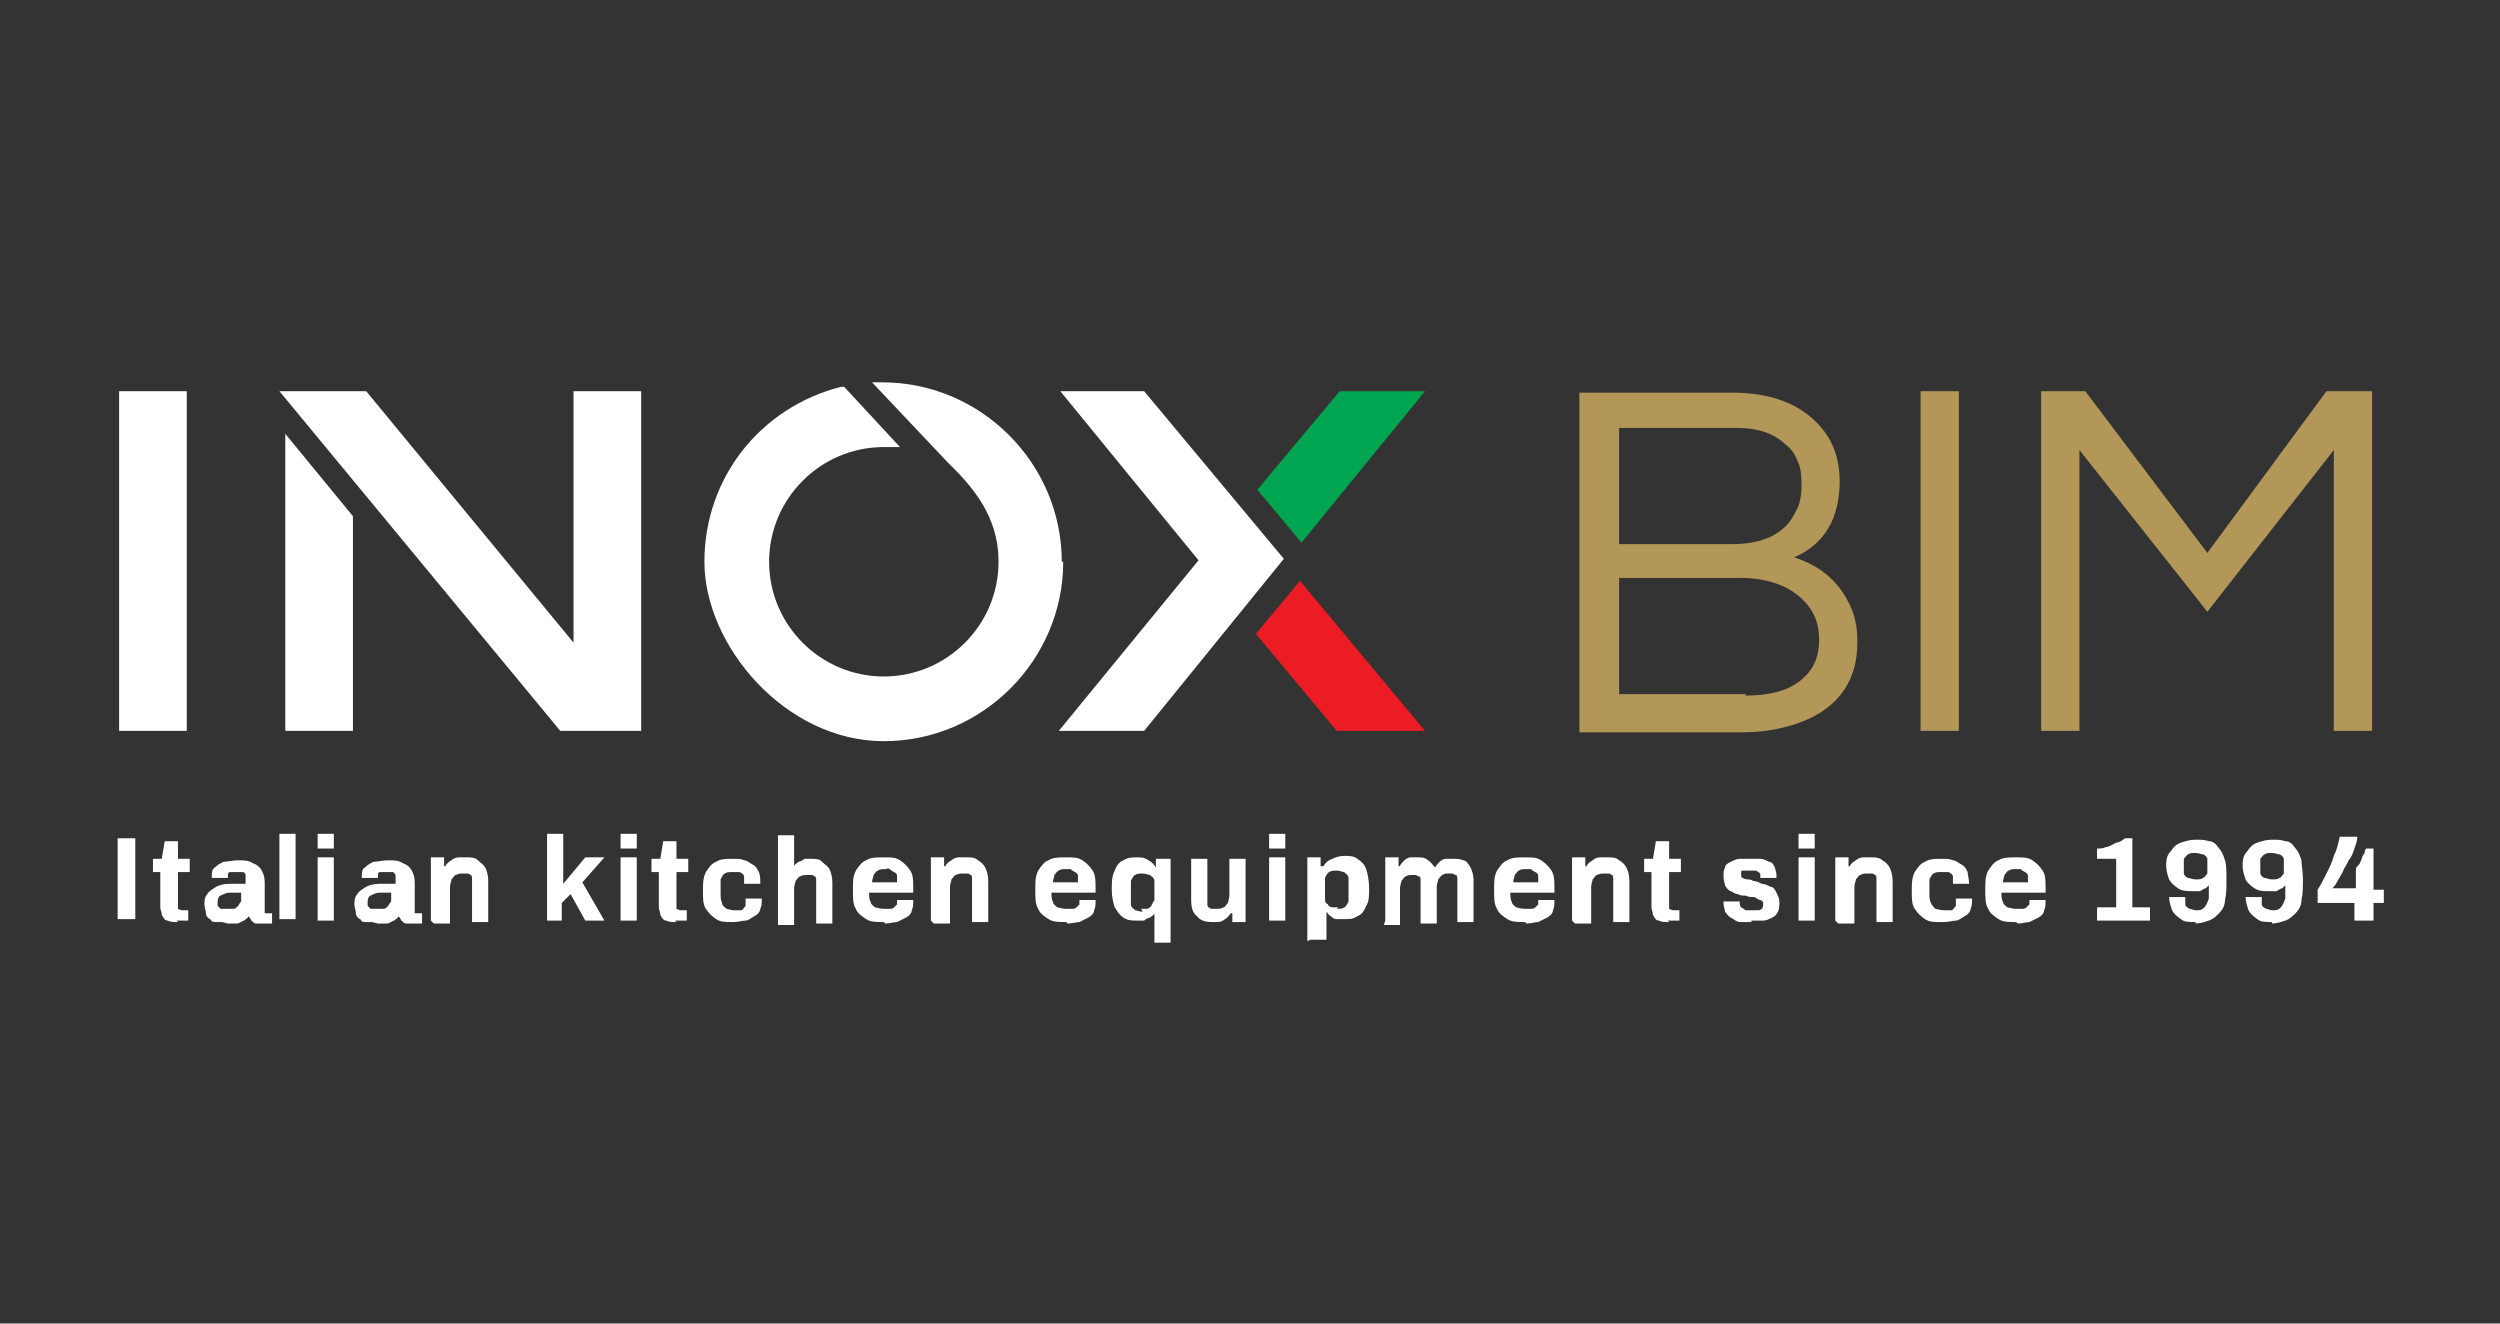
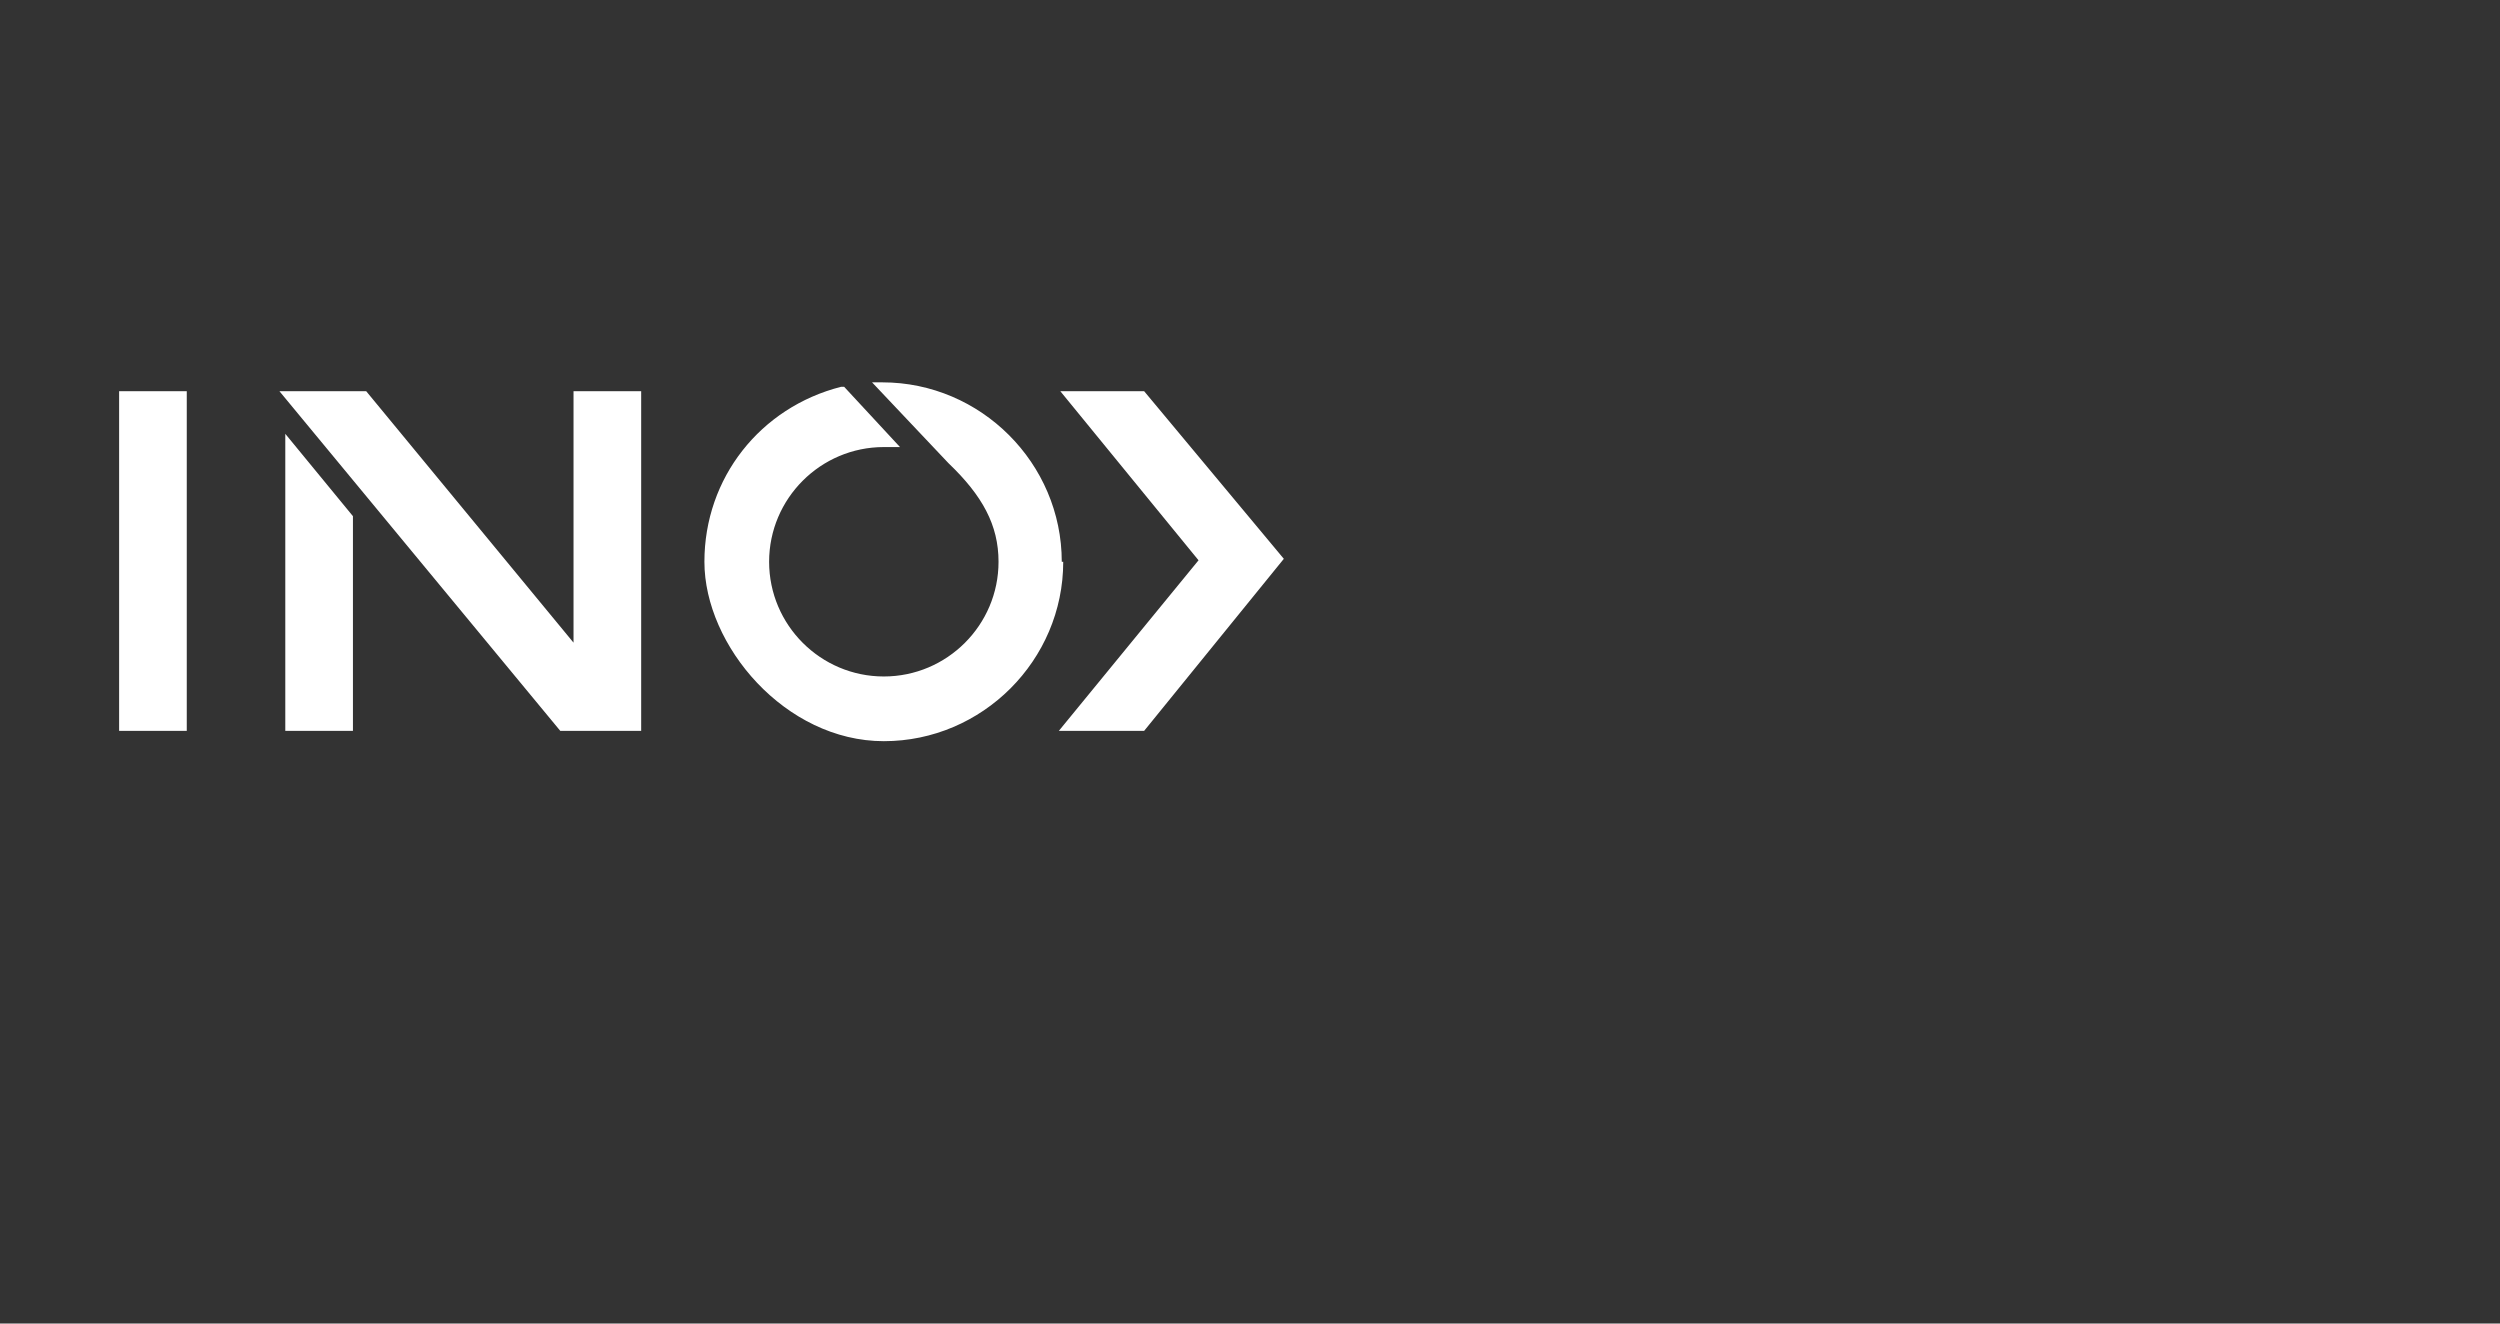
<svg xmlns="http://www.w3.org/2000/svg" id="Livello_1" data-name="Livello 1" version="1.1" viewBox="0 0 170 90">
  <rect x="0" y="0" width="170" height="90" fill="#333333" stroke="none" />
  <defs>
    <style>
      .cls-1 {
        fill: #ec1c24;
      }

      .cls-1, .cls-2, .cls-3, .cls-4 {
        stroke-width: 0px;
      }

      .cls-2 {
        fill: #b39759;
      }

      .cls-3 {
        fill: #00a551;
      }

      .cls-4 {
        fill: #fff;
      }
    </style>
  </defs>
-   <polygon class="cls-3" points="85.5 33.3 91.1 26.6 96.9 26.6 88.5 36.9 85.5 33.3" />
-   <polygon class="cls-1" points="90.9 49.7 85.4 43.1 88.4 39.5 96.9 49.7 90.9 49.7" />
  <path class="cls-4" d="M72,49.7l9.5-11.6-9.4-11.5h5.7l9.5,11.4-9.5,11.7h-5.8ZM72.2,38.2c0-6.7-5.5-12.2-12.2-12.2h-.7l5.2,5.5c2.3,2.2,3.4,4.2,3.4,6.7,0,4.3-3.5,7.8-7.8,7.8s-7.8-3.5-7.8-7.8,3.5-7.8,7.8-7.8.1,0,.2,0h.9s-3.8-4.1-3.8-4.1h-.2c-5.5,1.4-9.3,6.2-9.3,11.9s5.5,12.2,12.2,12.2,12.2-5.5,12.2-12.2M43.6,49.7v-23.1h-4.6v17.1l-14.1-17.1h-5.9l19.1,23.1h5.5ZM24,49.7v-14.6l-4.6-5.6v20.2h4.6ZM12.7,26.6h-4.6v23.1h4.6v-23.1Z" />
-   <path class="cls-2" d="M125.1,32.7c0,2.5-1,4.3-3.1,5.2,1.9.6,3.2,1.8,3.9,3.5.3.7.4,1.4.4,2.3,0,2.8-1.5,4.7-4.4,5.6-1,.3-2.1.5-3.5.5h-11v-23.1h10.4c2.5,0,4.4.7,5.7,2,1.1,1.1,1.6,2.4,1.6,4.1M110,37h7.8c2.1,0,3.6-.7,4.3-2.2.3-.5.4-1.1.4-1.7s0-1.1-.2-1.6c-.2-.5-.4-.9-.8-1.2-.8-.8-1.9-1.2-3.4-1.2h-8v7.9ZM118.7,47.3c1.6,0,2.8-.3,3.7-1,.9-.7,1.3-1.6,1.3-2.8s-.4-2.1-1.3-2.9c-.9-.8-2.3-1.3-4-1.3h-8.3v7.9h8.6ZM133.2,49.7h-2.6v-23.1h2.6v23.1ZM161.3,26.6v23.1h-2.6v-19.1l-8.6,11-8.7-11v19.1h-2.6v-23.1h3l8.3,11,8.1-11h3Z" />
-   <path class="cls-4" d="M8,57h1.2v5.5h-1.2v-5.5ZM12.1,62.7c-.3,0-.5,0-.7-.1-.2,0-.3-.2-.4-.4,0-.2-.1-.3-.1-.5v-2.4h-.5v-.9h.6l.2-1.2h.9v1.2h.8v.9h-.8v2.2c0,.1,0,.2,0,.3,0,0,.2.1.3.1h.4v.7c0,0-.1,0-.2,0,0,0-.2,0-.3,0,0,0-.2,0-.3,0M15.1,62.7c-.1,0-.3,0-.4,0-.2,0-.3,0-.4-.2-.1,0-.3-.2-.3-.4,0-.2-.1-.4-.1-.6s0-.5.2-.7c.1-.2.3-.3.6-.5.2-.1.5-.2.9-.2.3,0,.7,0,1.1,0v-.3c0-.1,0-.2,0-.3s-.1-.2-.2-.2c-.1,0-.2,0-.4,0s-.3,0-.4,0c-.1,0-.2,0-.2.2,0,0,0,.1,0,.2h0c0,0-1.1,0-1.1,0,0,0,0,0,0,0h0c0-.3,0-.6.2-.7.2-.2.4-.3.6-.4.3,0,.6-.1,1-.1s.7,0,1,.2c.3.1.5.3.6.5.1.2.2.4.2.8v1.9c0,0,0,.2,0,.2,0,0,.1,0,.2,0h.3v.7c0,0-.1,0-.3,0-.1,0-.3,0-.4,0s-.3,0-.4,0c-.1,0-.2-.1-.3-.2,0,0-.1-.2-.2-.3h0c0,.1-.2.2-.3.3-.1,0-.3.2-.5.2-.2,0-.4,0-.6,0M15.5,61.8c.2,0,.3,0,.4,0,.1,0,.2-.1.3-.2,0,0,.1-.2.2-.3,0-.1,0-.2,0-.4v-.2c-.3,0-.6,0-.8,0-.2,0-.4.1-.6.2-.1,0-.2.2-.2.4s0,.2,0,.3c0,0,.1.1.2.2,0,0,.2,0,.3,0M19,56.7h1.1v5.8h-1.1v-5.8ZM21.6,56.7h1.1v1h-1.1v-1ZM21.6,58.3h1.1v4.3h-1.1v-4.3ZM25.3,62.7c-.1,0-.3,0-.4,0-.2,0-.3,0-.4-.2-.1,0-.3-.2-.3-.4,0-.2-.1-.4-.1-.6s0-.5.2-.7c.1-.2.3-.3.6-.5.2-.1.5-.2.9-.2.3,0,.7,0,1.1,0v-.3c0-.1,0-.2,0-.3,0,0-.1-.2-.2-.2,0,0-.2,0-.4,0s-.3,0-.4,0c-.1,0-.2,0-.2.2,0,0,0,.1,0,.2h0c0,0-1.1,0-1.1,0,0,0,0,0,0,0h0c0-.3,0-.6.2-.7.2-.2.4-.3.6-.4.3,0,.6-.1,1-.1s.7,0,1,.2c.3.1.5.3.6.5.1.2.2.4.2.8v1.9c0,0,0,.2,0,.2,0,0,.1,0,.2,0h.3v.7c0,0-.1,0-.3,0-.1,0-.3,0-.4,0s-.3,0-.4,0c-.1,0-.2-.1-.3-.2,0,0-.1-.2-.2-.3h0c0,.1-.2.2-.3.3-.1,0-.3.2-.5.2-.2,0-.4,0-.6,0M25.7,61.8c.2,0,.3,0,.4,0,.1,0,.2-.1.3-.2,0,0,.1-.2.2-.3,0-.1,0-.2,0-.4v-.2c-.3,0-.6,0-.8,0-.2,0-.4.1-.6.2-.1,0-.2.2-.2.4s0,.2,0,.3c0,0,.1.1.2.2,0,0,.2,0,.3,0M29.3,62.6v-4.3h.9v.6h.1c0-.1.2-.3.4-.4.1-.1.3-.2.5-.2.2,0,.4,0,.6,0s.5,0,.7.2.4.3.5.5c.1.2.2.5.2.9v2.8h-1.1v-2.7c0-.1,0-.2,0-.3,0,0,0-.2-.1-.2,0,0-.1-.1-.2-.1,0,0-.2,0-.3,0-.2,0-.3,0-.5.1-.1,0-.2.2-.3.3,0,.1-.1.3-.1.5v2.5h-1.1ZM37.2,62.6v-5.9h1.1v3.4l1.5-1.8h1.3l-1.5,1.7,1.5,2.6h-1.3l-1-1.8-.6.6v1.2h-1.1ZM42.2,56.7h1.1v1h-1.1v-1ZM42.2,58.3h1.1v4.3h-1.1v-4.3ZM46,62.7c-.3,0-.5,0-.7-.1-.2,0-.3-.2-.4-.4,0-.2-.1-.3-.1-.5v-2.4h-.5v-.9h.6l.2-1.2h.9v1.2h.8v.9h-.8v2.2c0,.1,0,.2,0,.3,0,0,.2.1.3.1h.4v.7c0,0-.1,0-.2,0,0,0-.2,0-.3,0,0,0-.2,0-.3,0M49.8,62.7c-.5,0-.8,0-1.1-.2-.3-.2-.5-.4-.7-.7-.2-.3-.2-.7-.2-1.2s0-.9.2-1.3c.2-.3.4-.6.7-.7.3-.2.7-.2,1.1-.2s.6,0,.8.1c.2,0,.4.2.6.3.2.1.3.3.4.5s.1.5.1.8h-1.1c0-.2,0-.4,0-.5,0-.1-.1-.2-.3-.3-.1,0-.3,0-.5,0s-.4,0-.5.1c-.1,0-.2.2-.3.4,0,.2,0,.4,0,.7v.2c0,.3,0,.5.1.7,0,.2.2.3.3.4.1,0,.3.1.5.1s.3,0,.5,0c.1,0,.2-.2.3-.3,0-.1,0-.3,0-.5h1.1c0,.3,0,.5-.1.7,0,.2-.2.4-.4.5-.2.1-.4.3-.6.3-.2,0-.5.1-.8.1M52.9,62.6v-5.8h1.1v2.1h0c0-.1.2-.2.3-.3.1,0,.3-.1.4-.2.2,0,.3,0,.5,0,.3,0,.5,0,.7.2s.4.3.5.5c.1.2.2.5.2.9v2.8h-1.1v-2.7c0-.1,0-.2,0-.3,0,0,0-.2-.1-.2,0,0-.1-.1-.2-.1,0,0-.2,0-.3,0-.2,0-.3,0-.5.1-.1,0-.2.2-.3.3,0,.1-.1.3-.1.5v2.5h-1.1ZM60.1,62.7c-.5,0-.9,0-1.2-.2-.3-.2-.6-.4-.7-.7-.2-.3-.2-.7-.2-1.3s0-.9.2-1.3c.2-.3.4-.6.7-.7.3-.2.7-.2,1.2-.2s.8,0,1.1.2c.3.2.5.4.7.7.2.3.2.7.2,1.2v.3h-3c0,.2,0,.5.1.6,0,.2.2.3.3.4.1,0,.3.1.6.1s.2,0,.4,0c.1,0,.2,0,.3-.1,0,0,.1-.1.2-.2,0,0,0-.2,0-.3h1.1c0,.3,0,.5-.1.7,0,.2-.2.4-.4.5-.2.1-.4.2-.6.3-.2,0-.5.1-.8.1M59.2,60h1.8c0-.2,0-.3,0-.4,0-.1,0-.2-.2-.3,0,0-.2-.1-.3-.2s-.2,0-.3,0c-.2,0-.4,0-.5.1-.1,0-.2.2-.3.3,0,.1-.1.3-.1.5M63.3,62.6v-4.3h.9v.6h.1c0-.1.2-.3.4-.4.1-.1.3-.2.5-.2.2,0,.4,0,.6,0s.5,0,.7.2c.2.1.4.3.5.5.1.2.2.5.2.9v2.8h-1.1v-2.7c0-.1,0-.2,0-.3,0,0,0-.2-.1-.2,0,0-.1-.1-.2-.1,0,0-.2,0-.3,0-.2,0-.3,0-.5.1-.1,0-.2.2-.3.3,0,.1-.1.3-.1.5v2.5h-1.1ZM72.5,62.7c-.5,0-.9,0-1.2-.2-.3-.2-.6-.4-.7-.7-.2-.3-.2-.7-.2-1.3s0-.9.2-1.3c.2-.3.4-.6.7-.7.3-.2.7-.2,1.2-.2s.8,0,1.1.2c.3.2.5.4.7.7.2.3.2.7.2,1.2v.3h-3c0,.2,0,.5.1.6,0,.2.2.3.3.4.1,0,.3.1.6.1s.2,0,.4,0c.1,0,.2,0,.3-.1,0,0,.1-.1.2-.2,0,0,0-.2,0-.3h1.1c0,.3,0,.5-.1.7,0,.2-.2.4-.4.5-.2.1-.4.2-.6.3-.2,0-.5.1-.8.1M71.5,60h1.8c0-.2,0-.3,0-.4,0-.1,0-.2-.2-.3,0,0-.2-.1-.3-.2-.1,0-.2,0-.3,0-.2,0-.4,0-.5.1-.1,0-.2.2-.3.3,0,.1-.1.3-.1.5M78.5,64v-1.9h0c0,.1-.2.2-.3.3-.1,0-.3.1-.4.2-.2,0-.3,0-.5,0-.3,0-.6,0-.9-.2-.3-.2-.4-.4-.6-.7-.1-.3-.2-.7-.2-1.2s0-.9.2-1.3c.1-.3.3-.6.6-.7.3-.2.6-.2.9-.2s.5,0,.8.2c.2.1.4.3.5.5h0v-.6h1v5.7h-1.1ZM77.6,61.8c.2,0,.3,0,.4,0,.1,0,.2-.1.3-.2,0-.1.1-.2.2-.4,0-.2,0-.3,0-.5h0c0-.4,0-.6,0-.8,0-.2-.2-.3-.3-.4-.1,0-.3-.1-.5-.1s-.4,0-.5.1c-.1,0-.2.2-.3.4,0,.2,0,.4,0,.7v.2c0,.3,0,.5,0,.7,0,.2.2.3.3.4.1,0,.3.1.5.1M82.4,62.7c-.4,0-.8-.1-1-.4-.3-.2-.4-.6-.4-1.1v-2.8h1.1v2.7c0,.1,0,.3,0,.4,0,0,0,.2.1.2,0,0,.1.1.2.1,0,0,.2,0,.3,0,.2,0,.3,0,.5-.1.1,0,.2-.2.3-.3,0-.1.1-.3.1-.5v-2.5h1.1v4.3h-.9v-.6h-.1c-.1.1-.2.3-.4.4-.1.1-.3.2-.5.2-.2,0-.4,0-.6,0M86.3,56.7h1.1v1h-1.1v-1ZM86.3,58.3h1.1v4.3h-1.1v-4.3ZM88.9,64v-5.7h.9v.6h.2c.1-.2.3-.4.6-.5.2-.1.5-.2.8-.2s.7,0,.9.2c.3.2.5.4.6.7.1.3.2.8.2,1.3s0,.9-.2,1.2c-.1.3-.3.6-.6.7-.3.2-.5.2-.9.2s-.4,0-.5,0c-.2,0-.3-.1-.4-.2-.1,0-.2-.2-.3-.3h0v1.9h-1.1ZM90.9,61.8c.2,0,.4,0,.5-.1.1,0,.2-.2.3-.4,0-.2,0-.4,0-.7v-.2c0-.3,0-.5,0-.7,0-.2-.2-.3-.3-.4-.1,0-.3-.1-.5-.1s-.4,0-.5.1c-.1,0-.2.2-.3.4,0,.2,0,.4,0,.7h0c0,.3,0,.5,0,.7,0,.2,0,.3.2.4,0,.1.2.2.3.2.1,0,.3,0,.4,0M94.2,62.6v-4.3h.9v.6h.1c0-.1.2-.3.3-.4.1-.1.3-.2.4-.2.2,0,.3,0,.5,0,.3,0,.5,0,.7.2.2.1.3.3.5.5h0c0-.1.2-.3.3-.4.1-.1.3-.2.4-.2.2,0,.3,0,.5,0,.3,0,.5,0,.7.1.2,0,.4.3.5.5.1.2.2.5.2.8v2.9h-1.1v-2.7c0-.1,0-.2,0-.3,0,0,0-.2-.1-.2,0,0-.1,0-.2-.1,0,0-.2,0-.3,0-.2,0-.3,0-.4.1-.1,0-.2.2-.3.3,0,.1-.1.3-.1.5v2.5h-1.1v-2.7c0-.1,0-.2,0-.3,0,0,0-.2-.1-.2,0,0-.1,0-.2-.1,0,0-.2,0-.3,0-.1,0-.3,0-.4.1-.1,0-.2.2-.3.3,0,.1-.1.3-.1.5v2.5h-1.1ZM103.7,62.7c-.5,0-.9,0-1.2-.2-.3-.2-.6-.4-.7-.7-.2-.3-.2-.7-.2-1.3s0-.9.2-1.3c.2-.3.4-.6.7-.7.3-.2.7-.2,1.2-.2s.8,0,1.1.2c.3.2.5.4.7.7.2.3.2.7.2,1.2v.3h-3c0,.2,0,.5.1.6,0,.2.2.3.3.4.1,0,.3.1.6.1s.2,0,.4,0c.1,0,.2,0,.3-.1,0,0,.1-.1.2-.2,0,0,0-.2,0-.3h1.1c0,.3,0,.5-.1.7,0,.2-.2.4-.4.5-.2.1-.4.2-.6.3-.2,0-.5.1-.8.1M102.8,60h1.8c0-.2,0-.3,0-.4,0-.1,0-.2-.2-.3,0,0-.2-.1-.3-.2-.1,0-.2,0-.3,0-.2,0-.4,0-.5.1-.1,0-.2.2-.3.3,0,.1-.1.3-.1.5M106.9,62.6v-4.3h.9v.6h.1c0-.1.2-.3.4-.4.1-.1.3-.2.5-.2.2,0,.4,0,.6,0s.5,0,.7.2c.2.1.4.3.5.5.1.2.2.5.2.9v2.8h-1.1v-2.7c0-.1,0-.2,0-.3,0,0,0-.2-.1-.2,0,0-.1-.1-.2-.1,0,0-.2,0-.3,0-.2,0-.3,0-.5.1-.1,0-.2.2-.3.3,0,.1-.1.3-.1.5v2.5h-1.1ZM113.5,62.7c-.3,0-.5,0-.7-.1-.2,0-.3-.2-.4-.4,0-.2-.1-.3-.1-.5v-2.4h-.5v-.9h.6l.2-1.2h.9v1.2h.8v.9h-.8v2.2c0,.1,0,.2,0,.3,0,0,.2.1.3.1h.4v.7c0,0-.1,0-.2,0,0,0-.2,0-.3,0,0,0-.2,0-.3,0M119.1,62.7c-.3,0-.6,0-.8,0-.2,0-.4-.2-.6-.3-.2-.1-.3-.3-.4-.4,0-.2-.1-.3-.1-.6h0c0,0,0-.1,0-.1h1.1c0,.2,0,.3.1.4,0,0,.2.1.3.2.1,0,.3,0,.4,0s.3,0,.4,0c.1,0,.2,0,.3-.1,0,0,.1-.1.1-.3s0-.2-.2-.3c-.1,0-.2-.1-.4-.2-.2,0-.4,0-.6-.1-.2,0-.4,0-.5-.1-.2,0-.3-.1-.5-.2-.1,0-.3-.2-.4-.4,0-.1-.1-.3-.1-.6s0-.4.1-.6c0-.2.2-.3.4-.4.2-.1.4-.2.6-.2.2,0,.5,0,.7,0s.5,0,.7,0c.2,0,.4.1.6.2.2,0,.3.2.4.4,0,.1.1.3.1.5h0c0,.1,0,.2,0,.2h-1.1c0-.2,0-.2,0-.3,0,0-.1-.1-.3-.2-.1,0-.2,0-.4,0s-.2,0-.3,0c0,0-.2,0-.2,0,0,0-.1,0-.1.1,0,0,0,.1,0,.2,0,0,0,.2.1.2,0,0,.2.1.3.1.1,0,.3,0,.4.1.2,0,.4.1.6.2.2,0,.4.1.6.2.2,0,.3.2.4.4.1.2.2.4.2.6s0,.5-.1.7c-.1.2-.2.3-.4.4-.2.1-.4.2-.6.2-.2,0-.5,0-.8,0M122.3,56.7h1.1v1h-1.1v-1ZM122.3,58.3h1.1v4.3h-1.1v-4.3ZM124.8,62.6v-4.3h.9v.6h.1c0-.1.2-.3.4-.4.1-.1.3-.2.5-.2.2,0,.4,0,.6,0s.5,0,.7.2c.2.1.4.3.5.5.1.2.2.5.2.9v2.8h-1.1v-2.7c0-.1,0-.2,0-.3,0,0,0-.2-.1-.2,0,0-.1-.1-.2-.1,0,0-.2,0-.3,0-.2,0-.3,0-.5.1-.1,0-.2.2-.3.3,0,.1-.1.3-.1.5v2.5h-1.1ZM132,62.7c-.5,0-.8,0-1.1-.2-.3-.2-.5-.4-.7-.7-.2-.3-.2-.7-.2-1.2s0-.9.2-1.3c.2-.3.4-.6.7-.7.3-.2.7-.2,1.1-.2s.6,0,.8.1c.2,0,.4.2.6.3.2.1.3.3.4.5,0,.2.1.5.1.8h-1.1c0-.2,0-.4,0-.5,0-.1-.1-.2-.3-.3-.1,0-.3,0-.5,0s-.4,0-.5.1c-.1,0-.2.2-.3.4,0,.2,0,.4,0,.7v.2c0,.3,0,.5.1.7s.2.3.3.4c.1,0,.3.1.6.1s.3,0,.5,0c.1,0,.2-.2.3-.3,0-.1,0-.3,0-.5h1.1c0,.3,0,.5-.1.7,0,.2-.2.4-.4.5-.2.1-.4.3-.6.3-.2,0-.5.1-.8.1M137.1,62.7c-.5,0-.9,0-1.2-.2-.3-.2-.6-.4-.7-.7-.2-.3-.2-.7-.2-1.3s0-.9.2-1.3c.2-.3.4-.6.7-.7.3-.2.7-.2,1.2-.2s.8,0,1.1.2c.3.2.5.4.7.7.2.3.2.7.2,1.2v.3h-3c0,.2,0,.5.1.6,0,.2.2.3.3.4.1,0,.3.1.6.1s.2,0,.4,0c.1,0,.2,0,.3-.1,0,0,.1-.1.2-.2,0,0,0-.2,0-.3h1.1c0,.3,0,.5-.1.7,0,.2-.2.4-.4.5-.2.1-.4.2-.6.3-.2,0-.5.1-.8.1M136.1,60h1.8c0-.2,0-.3,0-.4,0-.1,0-.2-.2-.3,0,0-.2-.1-.3-.2-.1,0-.2,0-.3,0-.2,0-.4,0-.5.1-.1,0-.2.2-.3.3,0,.1-.1.3-.1.5M142.6,62.6v-.9h1.3v-3.3h-1.3v-.7c.2,0,.4,0,.6-.1.2,0,.5-.2.7-.3.2,0,.5-.2.6-.3h.5v4.7h1.2v.9h-3.7ZM149.3,62.7c-.4,0-.8,0-1-.2-.3-.2-.5-.4-.6-.6-.1-.3-.2-.6-.2-.9h1.1c0,.2,0,.4,0,.5,0,.1.1.2.3.3.1,0,.3.1.4.1.3,0,.4,0,.6-.2.1-.1.2-.3.3-.6,0-.3,0-.6,0-.9,0,0-.1.1-.2.2-.1,0-.2.1-.4.2-.2,0-.3,0-.5,0-.4,0-.7,0-1-.2-.3-.2-.5-.4-.6-.6-.1-.3-.2-.6-.2-.9s0-.7.3-1c.2-.3.4-.5.7-.6.3-.1.6-.2,1-.2s.6,0,.9.1c.3,0,.5.2.7.5.2.2.3.5.4.8s.1.8.1,1.3,0,1-.1,1.4c0,.4-.2.7-.4.9-.2.2-.4.4-.7.5-.3.1-.6.2-.9.2M149.3,59.8c.2,0,.4,0,.5-.1.1,0,.2-.2.3-.3,0-.1,0-.3,0-.5s0-.4,0-.5c0-.1-.2-.3-.3-.3-.1,0-.3-.1-.5-.1s-.4,0-.5.1c-.1,0-.2.2-.3.3,0,.1,0,.3,0,.5s0,.4,0,.5c0,.1.2.3.3.3.1,0,.3.1.5.1M154.5,62.7c-.4,0-.8,0-1-.2-.3-.2-.5-.4-.6-.6-.1-.3-.2-.6-.2-.9h1.1c0,.2,0,.4,0,.5,0,.1.1.2.3.3.1,0,.3.1.4.1.3,0,.4,0,.6-.2.1-.1.2-.3.3-.6,0-.3,0-.6,0-.9,0,0-.1.1-.2.2-.1,0-.2.1-.4.2-.2,0-.3,0-.5,0-.4,0-.7,0-1-.2-.3-.2-.5-.4-.6-.6-.1-.3-.2-.6-.2-.9s0-.7.3-1c.2-.3.4-.5.7-.6.3-.1.6-.2,1-.2s.6,0,.9.1c.3,0,.5.2.7.5.2.2.3.5.4.8,0,.3.1.8.1,1.3s0,1-.1,1.4c0,.4-.2.7-.4.9s-.4.4-.7.5c-.3.1-.6.2-.9.2M154.5,59.8c.2,0,.4,0,.5-.1.1,0,.2-.2.3-.3,0-.1,0-.3,0-.5s0-.4,0-.5c0-.1-.2-.3-.3-.3-.1,0-.3-.1-.5-.1s-.4,0-.5.1c-.1,0-.2.2-.3.3,0,.1,0,.3,0,.5s0,.4,0,.5c0,.1.2.3.3.3.1,0,.3.1.5.1M160.1,62.6v-1.2h-2.5v-.9c.2-.3.4-.7.6-1.1.2-.4.4-.8.5-1.2.2-.4.3-.8.4-1.3h1.2c0,.3-.1.5-.2.8-.1.3-.2.6-.4.8-.1.3-.3.5-.4.8-.1.2-.3.5-.4.7-.1.2-.2.3-.3.4h1.6v-1.3c0-.1.1-.2.2-.3s.1-.2.2-.4c0-.1.1-.3.2-.4,0-.1,0-.2.1-.3h.5v2.8h.7v.9h-.7v1.2h-1.1Z" />
</svg>